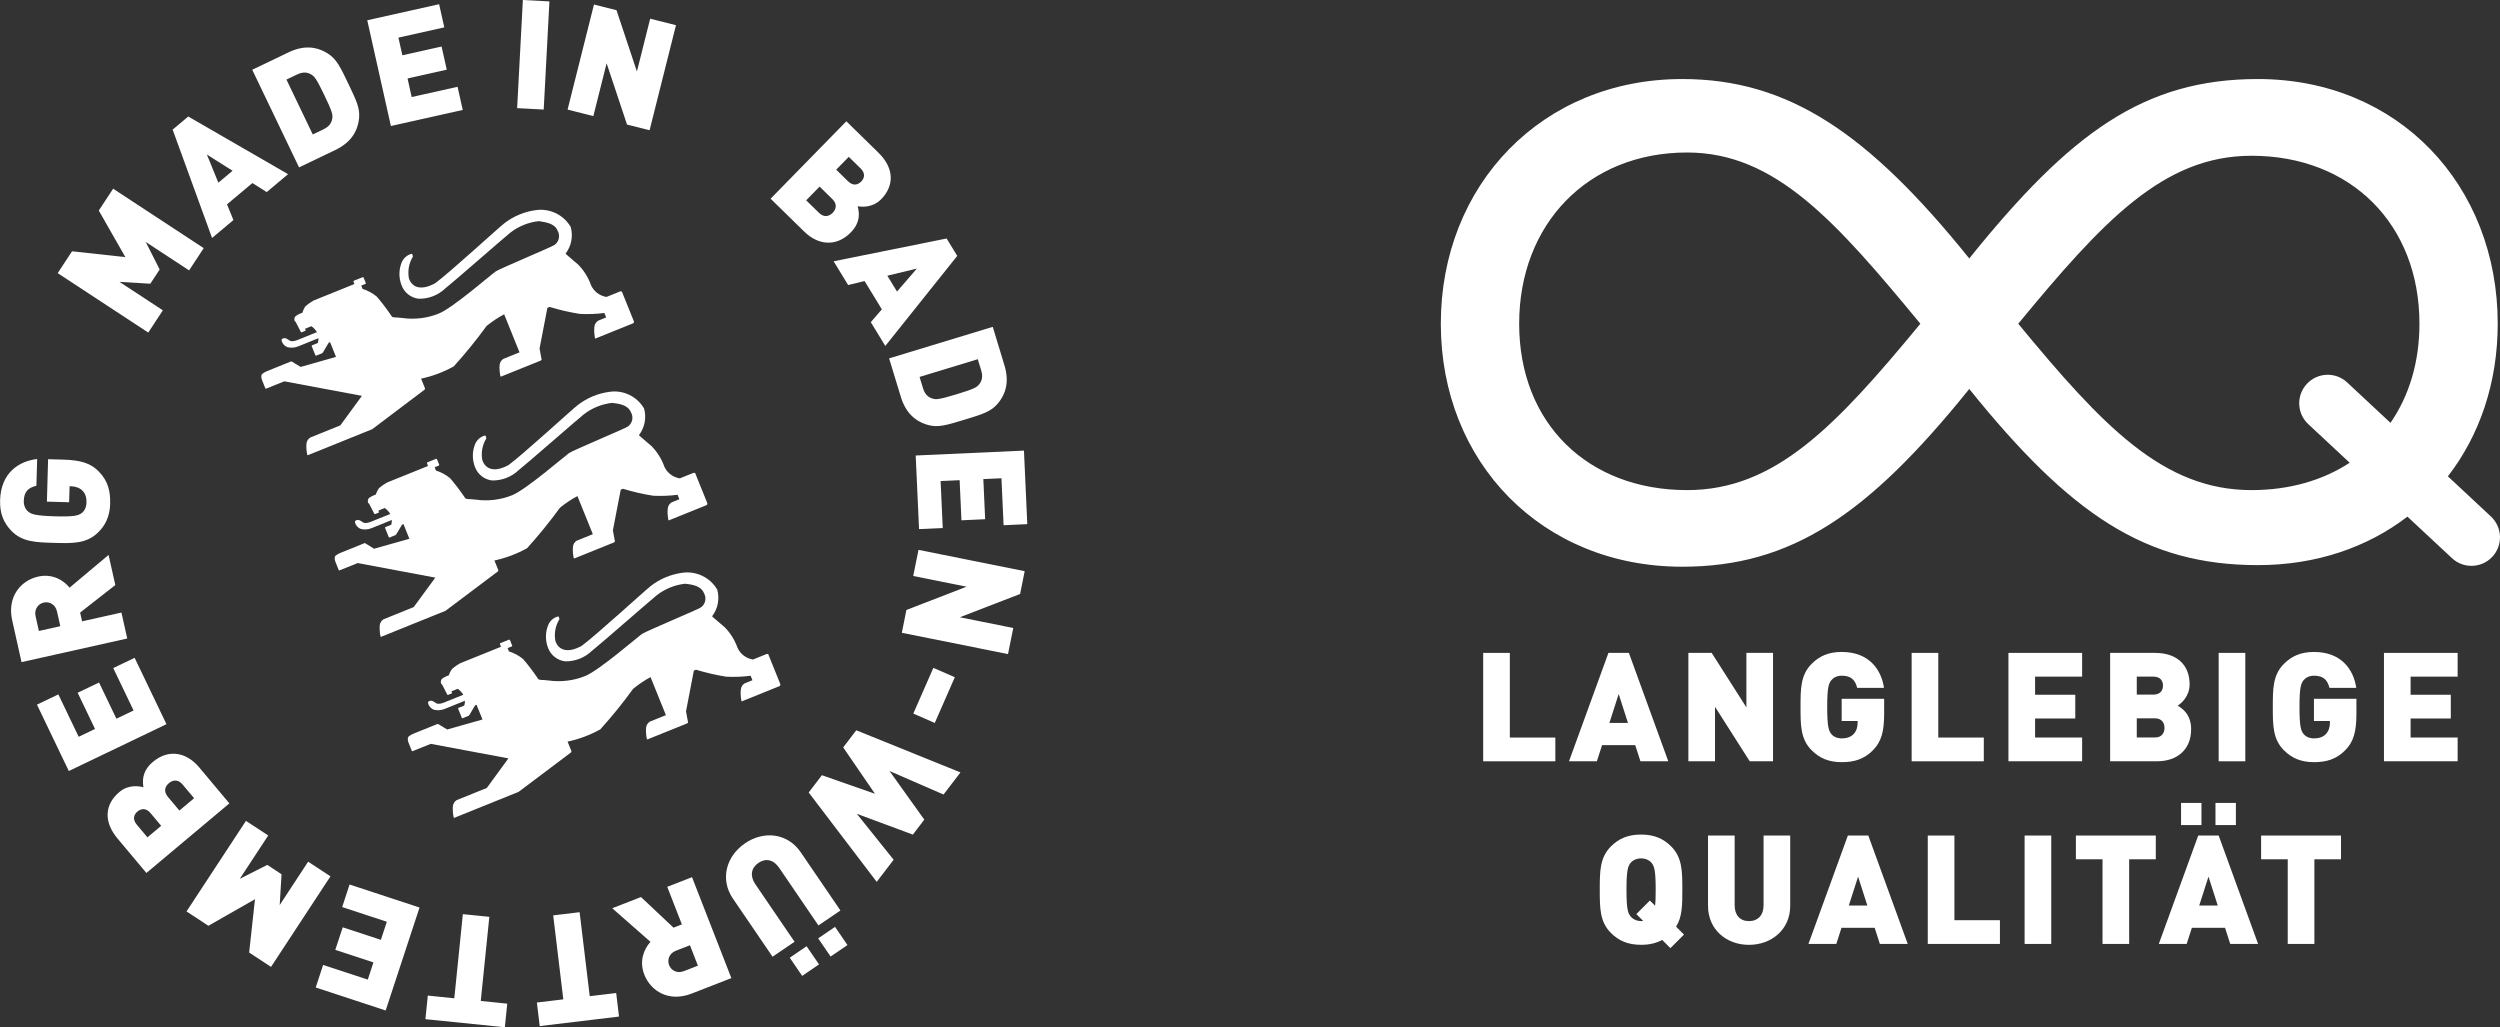
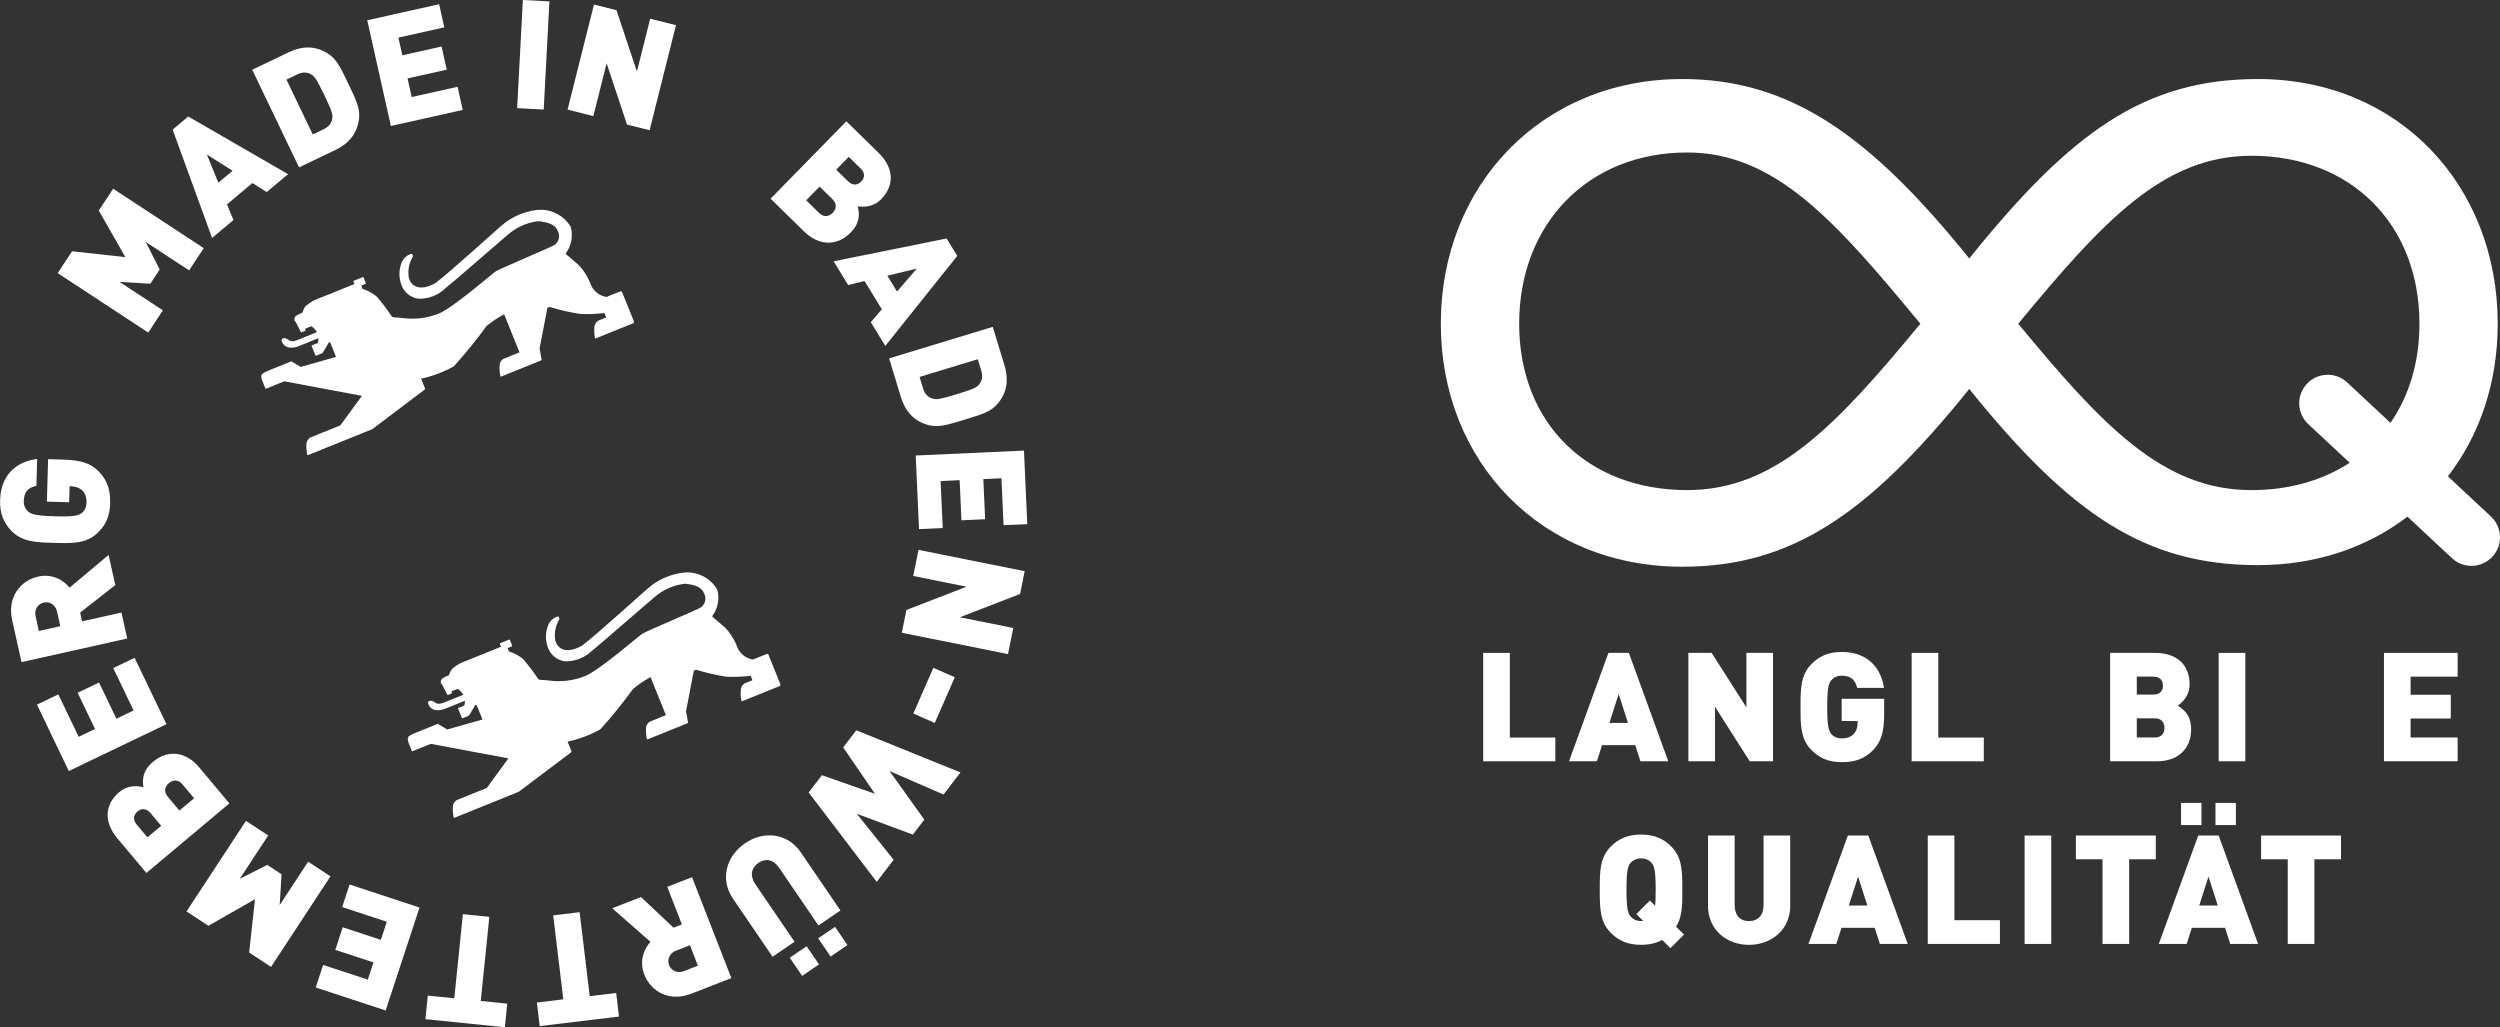
<svg xmlns="http://www.w3.org/2000/svg" id="Ebene_2" viewBox="0 0 689.85 283.47">
  <rect x="0" y="0" width="689.85" height="283.47" fill="#333333" stroke="none" />
  <defs>
    <style>
      .cls-1 {
        fill: #fff;
      }
    </style>
  </defs>
  <g id="Ebene_1-2" data-name="Ebene_1">
    <g>
      <g>
        <path class="cls-1" d="M171.7,80.66c-.09-.21-.32-.32-.54-.26l-3.81,1.54c-1.88-.3-3.49-1.52-4.27-3.26-.75-2.12-1.95-4.05-3.53-5.66-1.14-1.01-3.38-2.9-3.38-2.9l-.07-.18c1.58-2.09,2.09-4.8,1.38-7.33-1.96-3.33-5.73-5.16-9.56-4.64-3.18.42-6.18,1.66-8.72,3.62-1.48,1.1-15.05,13.58-19.12,16.57-4.58,2.48-6.6.55-7.23-1.3-.41-2.07-.03-4.22,1.07-6.02,0,0,0-.69-.33-.82-1.25.33-2.28,1.23-2.77,2.43-.79,2.01-.8,4.24-.02,6.25.75,2.04,2.58,3.49,4.74,3.73,2.71.06,5.34-.95,7.31-2.83,1.43-1.06,16.92-14.6,17.98-15.41,2.27-1.76,4.98-2.86,7.84-3.17,1.82.31,4.35.54,5.2,2.64.76,1.32.41,3-.82,3.91-.84.6-15.11,6.55-16.27,7.33-1.15.78-11.83,10.06-15.68,11.62-3.19,1.29-6.66,1.71-10.06,1.23-1.6-.22-2.7-.04-2.92-.43-1.27-1.89-2.65-3.72-4.13-5.46-1.16-.97-2.5-1.69-3.94-2.14l-.37-.91,1.17-.47c.09-.04.12-.14.09-.23l-.62-1.54c-.04-.08-.14-.12-.23-.09l-2.45.99c-.09.04-.13.14-.1.23l.27.67-11.26,4.55c-.8.44-1.55.96-2.24,1.56-.39.55-.68,1.16-.86,1.81l-.73.29c-.41.18-.81.41-1.17.67-.31.36-.41.87-.24,1.32.09.12.2.24.32.33l1.4,2.72c.05.06.12.09.2.08l1.01-.41c.07-.04.1-.12.09-.2l-.15-.37,1.75-.71c.61.44,1.13,1,1.53,1.64l-5.14,2.08s-1.55.72-2.34.29c-.33-.24-.67-.45-1.04-.63-.45-.2-1.25-.04-1.26.51.19.87.8,1.58,1.63,1.9.97.24,1.99.17,2.92-.2l5.65-2.28c0,.45-.05.89-.17,1.32l-1.63.66c-.07.04-.1.12-.08.2l1.03,2.54c.04.08.13.12.22.1l1.46-.59c.17-.05.3-.15.4-.3l1.59-2.68.38-.16,1.64,4.07-9.75,2.77-2.27-1.38s-.15-.13-.25-.13c-.18.01-.35.06-.5.14l-6.36,2.57c-.46.19-.89.45-1.28.77-.47.56.04,1.78.04,1.78l.88,2.18s.08.07.13.09l5.09-2.05,21.42,4.01-5.96,8.15-8.29,3.35c-.58.36-.97.96-1.05,1.64-.08,1.06,0,2.13.23,3.17l.12.08,17.8-7.19,14.47-10.93c.08-.1.1-.23.08-.36l-1.07-2.65c3.16-.68,6.2-1.82,9.02-3.39,3.22-3.56,6.24-7.28,9.06-11.16,1.51-1.22,3.13-2.3,4.84-3.21l4.24,10.5-4.45,1.8c-.58.36-.97.97-1.04,1.66-.08,1.06,0,2.12.22,3.15.04.04.1.08.15.09l10.95-4.42c.16-.07.27-.23.28-.41l-.08-.2-.5-2.72,2.16-11.24.61-.24c2.72.83,5.5,1.47,8.31,1.92,2.27.12,4.54.04,6.8-.25l.5,1.23-2.2.89c-.59.36-.97.97-1.05,1.65-.1.97-.06,1.95.12,2.91.01.1.02.19.04.29.03.03.07.06.12.08l10.35-4.18c.24-.1.35-.37.25-.61l-3.22-7.98.04-.03Z" />
-         <path class="cls-1" d="M191.94,130.74c-.1-.23-.35-.34-.58-.26l-3.78,1.52c-1.87-.29-3.47-1.51-4.26-3.23-.75-2.13-1.96-4.06-3.53-5.66-1.15-1-3.38-2.9-3.38-2.9l-.07-.17c1.58-2.1,2.09-4.81,1.38-7.33-1.95-3.33-5.72-5.15-9.54-4.59-3.18.42-6.18,1.67-8.72,3.63-1.48,1.1-15.05,13.58-19.12,16.57-4.58,2.49-6.6.55-7.23-1.3-.42-2.07-.03-4.22,1.07-6.02,0,0,0-.69-.33-.83-1.26.32-2.29,1.23-2.77,2.43-.79,2.01-.8,4.24-.02,6.25.75,2.04,2.58,3.49,4.74,3.73,2.71.05,5.33-.97,7.3-2.83,1.43-1.07,16.92-14.6,17.99-15.41,2.27-1.76,4.98-2.86,7.84-3.17,1.82.22,4.33.51,5.18,2.6.76,1.32.41,3-.82,3.91-.85.6-15.11,6.55-16.26,7.34-1.15.79-11.83,10.06-15.68,11.62-3.19,1.29-6.66,1.71-10.06,1.23-1.6-.22-2.69-.03-2.92-.43-1.27-1.89-2.65-3.71-4.13-5.45-1.16-.97-2.5-1.7-3.94-2.15l-.36-.91,1.17-.47c.08-.04.12-.14.09-.23l-.62-1.53c-.04-.09-.14-.13-.23-.1l-2.44.99c-.09.04-.13.15-.09.24l.3.75-11.28,4.55c-.8.44-1.55.96-2.24,1.56-.39.53-.69,1.13-.88,1.76l-.72.29c-.41.19-.81.41-1.18.67-.32.36-.41.87-.24,1.32.09.12.19.23.31.33l1.4,2.72c.04.07.12.09.2.08l1-.4c.07-.04.11-.12.08-.2l-.15-.37,1.75-.71c.61.44,1.13,1,1.53,1.64l-5.13,2.07s-1.56.72-2.34.29c-.33-.24-.68-.45-1.04-.63-.44-.19-1.25-.03-1.26.51.19.87.8,1.58,1.63,1.89.97.25,1.99.18,2.92-.19l5.65-2.28c0,.45-.05.89-.17,1.32l-1.63.66c-.07.04-.09.12-.08.2l1.03,2.56c.03.09.13.13.22.1l1.46-.59c.16-.05.3-.15.4-.3l1.59-2.67.38-.15,1.64,4.06-9.75,2.75-2.29-1.43c-.08-.06-.16-.11-.26-.14-.17.03-.33.1-.48.19l-6.36,2.57c-.46.19-.88.44-1.27.76-.47.56.04,1.77.04,1.77l.88,2.19s.08.06.13.09l5.09-2.05,21.42,4.02-5.96,8.13-8.32,3.36c-.58.36-.97.97-1.05,1.65-.08,1.06,0,2.13.23,3.17.04.01.08.02.12.03l17.8-7.19,14.48-10.89c.08-.1.1-.23.08-.36l-1.07-2.63c3.16-.68,6.2-1.82,9.02-3.39,3.21-3.56,6.24-7.29,9.06-11.16,1.5-1.23,3.12-2.31,4.83-3.22l4.25,10.51-4.45,1.8c-.58.36-.97.97-1.04,1.65-.08,1.06,0,2.13.22,3.16.04.04.09.07.15.09l10.95-4.42c.16-.07.27-.23.28-.41l-.08-.19-.5-2.73,2.17-11.23.61-.25c2.73.83,5.5,1.47,8.32,1.92,2.25.11,4.51.03,6.75-.26l.5,1.23-2.16.87c-.58.36-.97.97-1.04,1.66-.1.97-.07,1.95.12,2.91.01.1.03.2.05.31l.12.08,10.35-4.18c.23-.1.35-.37.25-.61l-3.22-7.98.04-.04Z" />
        <path class="cls-1" d="M212.13,180.72c-.09-.23-.35-.34-.58-.25l-3.78,1.52c-1.87-.3-3.47-1.51-4.26-3.24-.75-2.13-1.95-4.06-3.53-5.66-1.15-1.01-3.38-2.9-3.38-2.9l-.07-.18c1.58-2.09,2.09-4.8,1.38-7.33-1.96-3.33-5.73-5.16-9.56-4.64-3.18.42-6.19,1.66-8.73,3.62-1.47,1.11-15.05,13.57-19.12,16.57-4.58,2.48-6.6.55-7.23-1.3-.42-2.07-.03-4.22,1.08-6.02,0,0,0-.68-.33-.82-1.26.32-2.29,1.23-2.77,2.43-.79,2-.8,4.22-.03,6.23.75,2.04,2.58,3.49,4.74,3.74,2.71.05,5.33-.97,7.3-2.83,1.43-1.07,16.92-14.6,17.98-15.42,2.27-1.76,4.99-2.86,7.84-3.17,1.82.22,4.33.52,5.18,2.61.76,1.32.41,3-.82,3.91-.84.6-15.11,6.55-16.27,7.33-1.15.78-11.83,10.06-15.68,11.62-3.19,1.29-6.66,1.71-10.06,1.24-1.6-.22-2.7-.04-2.92-.43-1.28-1.9-2.65-3.72-4.13-5.46-1.16-.97-2.5-1.69-3.94-2.14l-.37-.91,1.17-.47c.08-.04.12-.15.09-.24l-.62-1.53c-.04-.09-.14-.13-.23-.1l-2.44.98c-.09.04-.13.15-.09.24l.3.75-11.27,4.55c-.8.44-1.55.96-2.24,1.56-.39.54-.69,1.13-.88,1.76l-.73.29c-.41.19-.8.42-1.17.68-.32.36-.41.87-.24,1.31.09.13.2.24.31.34l1.4,2.72c.04.07.12.1.2.08l1-.4c.07-.04.1-.12.09-.2l-.15-.38,1.75-.71c.61.44,1.13,1,1.53,1.64l-5.12,2.07s-1.56.72-2.34.29c-.33-.24-.67-.45-1.04-.63-.45-.19-1.25-.04-1.26.51.19.87.81,1.58,1.63,1.89.97.25,1.99.18,2.92-.19l5.65-2.28c.01.45-.05.89-.17,1.32l-1.63.66c-.07.04-.1.12-.08.2l1.03,2.54c.03.09.13.13.22.1l1.46-.59c.16-.05.3-.15.4-.3l1.59-2.68.38-.15,1.65,4.07-9.75,2.76-2.27-1.38s-.16-.14-.26-.14c-.17.02-.34.06-.5.14l-6.37,2.57c-.46.19-.88.45-1.26.77-.47.56.04,1.78.04,1.78l.88,2.18s.09.07.13.09l5.09-2.05,21.42,4.01-5.96,8.16-8.31,3.36c-.59.36-.97.97-1.05,1.65-.08,1.06,0,2.13.23,3.17l.12.08,17.8-7.19,14.48-10.9c.08-.1.1-.23.07-.36l-1.05-2.59c3.16-.68,6.2-1.82,9.02-3.38,3.22-3.56,6.24-7.29,9.05-11.17,1.5-1.24,3.11-2.33,4.82-3.26l4.24,10.5-4.43,1.79c-.58.36-.97.97-1.04,1.66-.08,1.06,0,2.13.22,3.16.04.04.09.07.15.09l10.95-4.42c.16-.07.27-.23.28-.41l-.08-.19-.5-2.73,2.16-11.24.61-.24c2.72.83,5.5,1.47,8.31,1.92,2.25.12,4.51.03,6.75-.26l.5,1.24-2.16.87c-.59.36-.97.97-1.04,1.66-.1.97-.07,1.95.12,2.91.01.1.03.21.05.31.03.03.07.05.11.07l10.35-4.18c.23-.09.35-.36.25-.6l-3.22-7.98.05-.02Z" />
        <path class="cls-1" d="M156.61,30.24l7.12,1.79,3.66-14.57,5.63,16.91,6.23,1.56,7.28-28.98-7.12-1.79-3.66,14.57-5.63-16.91-6.22-1.57-7.28,28.99ZM142.7,29.84l7.33.39,1.58-29.84-7.33-.39-1.58,29.84ZM107.86,34.77l19.83-4.43-1.43-6.39-12.66,2.83-1.14-5.13,10.82-2.42-1.43-6.39-10.82,2.42-1.09-4.88,12.66-2.83-1.43-6.39-19.83,4.43,6.52,29.17ZM86.31,37.11l-7.27-15.15,2.92-1.4c1.67-.8,2.87-.63,3.91-.01.89.5,1.45,1.17,3.63,5.71,2.2,4.58,2.35,5.39,2.19,6.4-.17,1.2-.79,2.24-2.46,3.04l-2.92,1.4ZM82.52,46.19l9.99-4.79c4.05-1.94,6.15-4.85,6.57-8.73.29-2.79-.73-4.91-2.96-9.57-2.23-4.66-3.25-6.78-5.61-8.3-3.29-2.1-6.87-2.29-10.92-.34l-9.99,4.79,12.93,26.95ZM60.25,50.41l-3.16-7.76,7.09,4.47-3.93,3.29ZM58.52,65.66l5.89-4.94-1.77-4.33,7.01-5.88,3.95,2.49,5.89-4.94-27.54-15.91-4.31,3.62,10.88,29.89ZM40.91,91.77l4.03-6.14-11.97-7.85,8.51.51,2.58-3.93-3.85-7.6,11.97,7.85,4.03-6.14-24.99-16.4-3.96,6.03,7.33,12.85-14.71-1.61-3.96,6.03,24.99,16.4Z" />
        <path class="cls-1" d="M30.39,138.91c.09-3.28-.54-6.15-3.11-8.78-2.24-2.33-5.03-3.17-9.86-3.3l-4.15-.12-.33,11.71,6.13.17.13-4.41h.42c1.13.04,2.34.38,3.16,1.24.7.69,1.13,1.76,1.08,3.31-.04,1.34-.61,2.34-1.34,2.86-.9.65-1.96,1.04-7.42.88-5.46-.16-6.46-.6-7.32-1.3-.7-.57-1.26-1.59-1.22-2.94.07-2.52,1.2-3.66,3.48-4.19l.21-7.38c-4.93.57-10.01,3.7-10.23,11.38-.1,3.61.96,6.16,3.04,8.36,2.97,3.15,6.79,3.26,11.83,3.4,5.04.14,8.86.25,12.01-2.72,2.2-2.08,3.4-4.56,3.51-8.17M16.63,172.79l-5.9,1.32-.91-4.06c-.44-1.97.74-3.44,2.26-3.78,1.52-.34,3.21.49,3.65,2.46l.91,4.06ZM35.11,176.19l-1.6-7.16-10.86,2.42-.54-2.42,9.71-7.59-1.86-8.31-10.76,9.03c-1.66-2.04-4.7-3.94-8.68-3.05-4.8,1.07-8.6,5.58-7.16,12.05l2.58,11.55,29.17-6.52ZM45.94,199.84l-8.79-18.32-5.9,2.83,5.61,11.7-4.74,2.27-4.79-9.99-5.9,2.83,4.79,9.99-4.51,2.16-5.61-11.7-5.9,2.83,8.79,18.32,26.95-12.93ZM44.48,227.87l-3.8,3.19-2.94-3.51c-1.3-1.55-.73-2.84.2-3.62.93-.78,2.3-1.11,3.6.44l2.94,3.51ZM53.56,220.26l-4.06,3.4-3.19-3.8c-1.3-1.55-.7-2.93.3-3.76,1-.84,2.46-1.19,3.76.36l3.19,3.8ZM63.29,221.68l-8.36-9.97c-3.43-4.09-8.37-5.15-12.74-1.47-3.22,2.7-2.82,5.59-2.61,7.01-1.08-.3-4.03-.89-6.64,1.3-3.96,3.32-4.5,8.09-.5,12.85l7.96,9.49,22.9-19.21ZM91.17,241.8l-6.14-4.03-7.85,11.97.51-8.5-3.93-2.58-7.6,3.85,7.85-11.97-6.14-4.03-16.4,24.99,6.04,3.96,12.85-7.33-1.61,14.71,6.04,3.96,16.4-24.99ZM115.76,250.42l-19.3-6.35-2.04,6.22,12.32,4.06-1.64,4.99-10.53-3.46-2.05,6.22,10.53,3.46-1.56,4.75-12.33-4.05-2.04,6.22,19.3,6.35,9.34-28.39ZM135.03,252.99l-7.31-.74-2.36,23.22-7.31-.75-.66,6.51,21.92,2.23.66-6.51-7.31-.75,2.37-23.22ZM159.94,251.71l-7.29.88,2.79,23.17-7.29.88.78,6.5,21.88-2.63-.78-6.5-7.3.88-2.79-23.17ZM190.39,260.83l2.19,5.64-3.88,1.51c-1.88.73-3.51-.21-4.07-1.66-.56-1.45,0-3.25,1.88-3.98l3.88-1.51ZM190.96,242.05l-6.84,2.66,4.04,10.37-2.31.9-8.97-8.45-7.94,3.09,10.55,9.27c-1.76,1.95-3.18,5.24-1.7,9.04,1.78,4.58,6.81,7.66,12.99,5.26l11.03-4.29-10.85-27.85ZM230.42,255.76l-4.65,3.17,3.43,5.02,4.65-3.17-3.43-5.02ZM222.58,261.1l-4.65,3.17,3.42,5.02,4.65-3.17-3.43-5.02ZM205.6,232.69c-5.14,3.5-7.04,9.87-3.35,15.28l10.93,16.03,6.07-4.13-10.83-15.89c-1.56-2.29-1.14-4.51.87-5.88,2.01-1.37,4.16-.91,5.72,1.38l10.83,15.89,6.07-4.13-10.93-16.03c-3.69-5.41-10.25-6.02-15.38-2.52M236.29,201.5l-3.62,4.74,8.77,12.79-14.64-5.12-3.65,4.77,18.77,24.66,4.67-6.1-10.17-12.69,15.47,5.75,3.16-4.13-9.6-13.42,14.91,6.49,4.67-6.1-28.74-11.62ZM257.55,184.29l-5.53,12.61,5.92,2.59,5.53-12.61-5.91-2.59ZM253.45,151.73l-1.45,7.2,14.73,2.96-16.62,6.43-1.26,6.29,29.3,5.88,1.45-7.2-14.73-2.96,16.62-6.43,1.26-6.29-29.31-5.88ZM252.68,125.71l.92,20.29,6.54-.3-.59-12.96,5.25-.24.5,11.07,6.54-.3-.5-11.07,5-.23.59,12.96,6.54-.3-.92-20.29-29.86,1.35ZM253.74,104.01l16.07-4.89.94,3.09c.54,1.77.19,2.93-.58,3.86-.63.81-1.38,1.25-6.2,2.72-4.86,1.48-5.69,1.51-6.66,1.19-1.16-.35-2.1-1.12-2.63-2.89l-.94-3.09ZM245.34,98.89l3.23,10.6c1.31,4.3,3.87,6.81,7.64,7.81,2.72.71,4.97.02,9.91-1.48,4.94-1.5,7.19-2.19,9.05-4.29,2.57-2.93,3.3-6.44,1.99-10.74l-3.22-10.6-28.6,8.7ZM244.85,76.08l8.15-1.97-5.48,6.34-2.67-4.37ZM230.03,72.09l4,6.56,4.54-1.1,4.77,7.81-3.05,3.54,4,6.56,19.85-24.85-2.93-4.8-31.18,6.29ZM230.74,46.82l3.47-3.54,3.27,3.2c1.44,1.41,1.01,2.75.16,3.62-.85.87-2.19,1.33-3.63-.08l-3.27-3.2ZM222.45,55.28l3.71-3.79,3.54,3.47c1.44,1.41.98,2.84.07,3.77-.91.93-2.33,1.42-3.77.01l-3.55-3.47ZM212.63,54.82l9.3,9.1c3.81,3.73,8.83,4.29,12.83.22,2.94-3,2.25-5.84,1.91-7.23,1.1.19,4.1.49,6.48-1.94,3.61-3.69,3.68-8.5-.76-12.84l-8.85-8.66-20.9,21.36Z" />
      </g>
      <g>
        <path class="cls-1" d="M687.34,142.51l-11.87-11.07c8.74-11.28,13.75-25.79,13.75-42.12,0-38.25-27.45-67.51-66.16-67.51-31.51,0-51.76,14.85-79.66,49.51-27.9-34.65-49.96-49.51-79.21-49.51-38.71,0-66.61,29.25-66.61,67.51s27.9,67.06,66.61,67.06c30.15,0,51.31-14.4,79.21-49.05,27.9,34.65,48.61,48.61,79.66,48.61,16.08,0,30.21-4.91,41.25-13.38l12.29,11.46c1.52,1.42,3.44,2.12,5.37,2.12,2.11,0,4.21-.84,5.76-2.5,2.97-3.18,2.79-8.16-.39-11.12ZM465.55,135.24c-27.45,0-46.35-18.45-46.35-45.91s18.9-47.25,46.35-47.25c24.3,0,40.96,18.9,64.36,47.25-23.4,28.35-40.06,45.91-64.36,45.91ZM621.27,135.24c-24.3,0-40.96-17.55-64.36-45.91,23.4-28.35,40.06-46.35,64.36-46.35,27.45,0,46.35,18.9,46.35,46.35,0,10.67-2.88,19.95-7.99,27.35l-11.95-11.15c-3.18-2.97-8.16-2.79-11.12.39-2.97,3.18-2.79,8.16.39,11.12l11.42,10.65c-7.41,4.85-16.62,7.55-27.1,7.55Z" />
        <g>
          <path class="cls-1" d="M409.27,180.16h7.35v23.36h12.56v6.55h-19.91v-29.91Z" />
          <path class="cls-1" d="M443.84,180.16h5.63l10.88,29.91h-7.69l-1.43-4.45h-9.16l-1.43,4.45h-7.69l10.88-29.91ZM449.22,199.48l-2.56-7.98-2.56,7.98h5.12Z" />
          <path class="cls-1" d="M465.89,180.16h6.43l9.58,15.04v-15.04h7.35v29.91h-6.43l-9.58-15.04v15.04h-7.35v-29.91Z" />
          <path class="cls-1" d="M499.91,207.04c-3.07-3.07-3.07-6.89-3.07-11.93s0-8.86,3.07-11.93c2.14-2.14,4.66-3.28,8.28-3.28,7.69,0,10.96,5,11.68,9.91h-7.39c-.59-2.27-1.76-3.36-4.29-3.36-1.34,0-2.35.59-2.9,1.3-.67.88-1.09,1.89-1.09,7.35s.42,6.51,1.09,7.39c.55.71,1.55,1.26,2.9,1.26,1.55,0,2.6-.46,3.28-1.18.84-.84,1.13-2.06,1.13-3.19v-.42h-4.41v-6.13h11.72v4.16c0,4.83-.76,7.65-3.02,9.96-2.56,2.65-5.42,3.36-8.7,3.36-3.61,0-6.13-1.13-8.28-3.28Z" />
          <path class="cls-1" d="M527.5,180.16h7.35v23.36h12.56v6.55h-19.91v-29.91Z" />
-           <path class="cls-1" d="M554.21,180.16h20.33v6.55h-12.98v5h11.09v6.55h-11.09v5.25h12.98v6.55h-20.33v-29.91Z" />
          <path class="cls-1" d="M582.27,180.16h12.39c6.22,0,9.54,3.49,9.54,8.65,0,3.4-2.35,5.29-3.28,5.92,1.22.76,3.7,2.31,3.7,6.51,0,5.71-3.99,8.82-9.33,8.82h-13.02v-29.91ZM594.2,191.67c2.02,0,2.65-1.26,2.65-2.48s-.63-2.48-2.65-2.48h-4.58v4.96h4.58ZM594.58,203.51c2.02,0,2.69-1.34,2.69-2.65s-.67-2.65-2.69-2.65h-4.96v5.29h4.96Z" />
          <path class="cls-1" d="M612.22,180.16h7.35v29.91h-7.35v-29.91Z" />
-           <path class="cls-1" d="M630.23,207.04c-3.07-3.07-3.07-6.89-3.07-11.93s0-8.86,3.07-11.93c2.14-2.14,4.66-3.28,8.28-3.28,7.69,0,10.96,5,11.68,9.91h-7.39c-.59-2.27-1.76-3.36-4.29-3.36-1.34,0-2.35.59-2.9,1.3-.67.88-1.09,1.89-1.09,7.35s.42,6.51,1.09,7.39c.55.71,1.55,1.26,2.9,1.26,1.55,0,2.6-.46,3.28-1.18.84-.84,1.13-2.06,1.13-3.19v-.42h-4.41v-6.13h11.72v4.16c0,4.83-.76,7.65-3.02,9.96-2.56,2.65-5.42,3.36-8.7,3.36-3.61,0-6.13-1.13-8.28-3.28Z" />
          <path class="cls-1" d="M657.83,180.16h20.33v6.55h-12.98v5h11.09v6.55h-11.09v5.25h12.98v6.55h-20.33v-29.91Z" />
        </g>
        <g>
          <path class="cls-1" d="M460.94,261.64l-2.27-2.27c-1.64.88-3.49,1.34-5.84,1.34-3.65,0-6.17-1.13-8.32-3.28-3.07-3.07-3.07-6.89-3.07-11.93s0-8.86,3.07-11.93c2.14-2.14,4.66-3.28,8.32-3.28s6.17,1.13,8.32,3.28c3.07,3.07,3.07,6.89,3.07,11.93,0,4.16,0,7.48-1.72,10.21l2.18,2.18-3.74,3.74ZM453.42,254.12l-1.89-1.89,3.74-3.74,1.43,1.43c.13-1.01.17-2.39.17-4.41,0-5.46-.42-6.47-1.09-7.35-.55-.71-1.6-1.3-2.94-1.3s-2.39.59-2.94,1.3c-.67.88-1.09,1.89-1.09,7.35s.42,6.43,1.09,7.31c.55.71,1.6,1.34,2.94,1.34.21,0,.42,0,.59-.04Z" />
          <path class="cls-1" d="M471.31,249.97v-19.41h7.35v19.24c0,2.77,1.51,4.37,3.95,4.37s4.03-1.6,4.03-4.37v-19.24h7.35v19.41c0,6.55-5.17,10.75-11.38,10.75s-11.3-4.2-11.3-10.75Z" />
          <path class="cls-1" d="M509.91,230.56h5.63l10.88,29.91h-7.69l-1.43-4.45h-9.16l-1.43,4.45h-7.69l10.88-29.91ZM515.28,249.88l-2.56-7.98-2.56,7.98h5.12Z" />
          <path class="cls-1" d="M531.95,230.56h7.35v23.36h12.56v6.55h-19.91v-29.91Z" />
          <path class="cls-1" d="M558.67,230.56h7.35v29.91h-7.35v-29.91Z" />
          <path class="cls-1" d="M580.17,237.11h-7.35v-6.55h22.05v6.55h-7.35v23.36h-7.35v-23.36Z" />
          <path class="cls-1" d="M606.59,230.56h5.63l10.88,29.91h-7.69l-1.43-4.45h-9.16l-1.43,4.45h-7.69l10.88-29.91ZM601.84,221.57h5.63v6.09h-5.63v-6.09ZM611.97,249.88l-2.56-7.98-2.56,7.98h5.12ZM611.34,221.57h5.63v6.09h-5.63v-6.09Z" />
          <path class="cls-1" d="M631.28,237.11h-7.35v-6.55h22.05v6.55h-7.35v23.36h-7.35v-23.36Z" />
        </g>
      </g>
    </g>
  </g>
</svg>